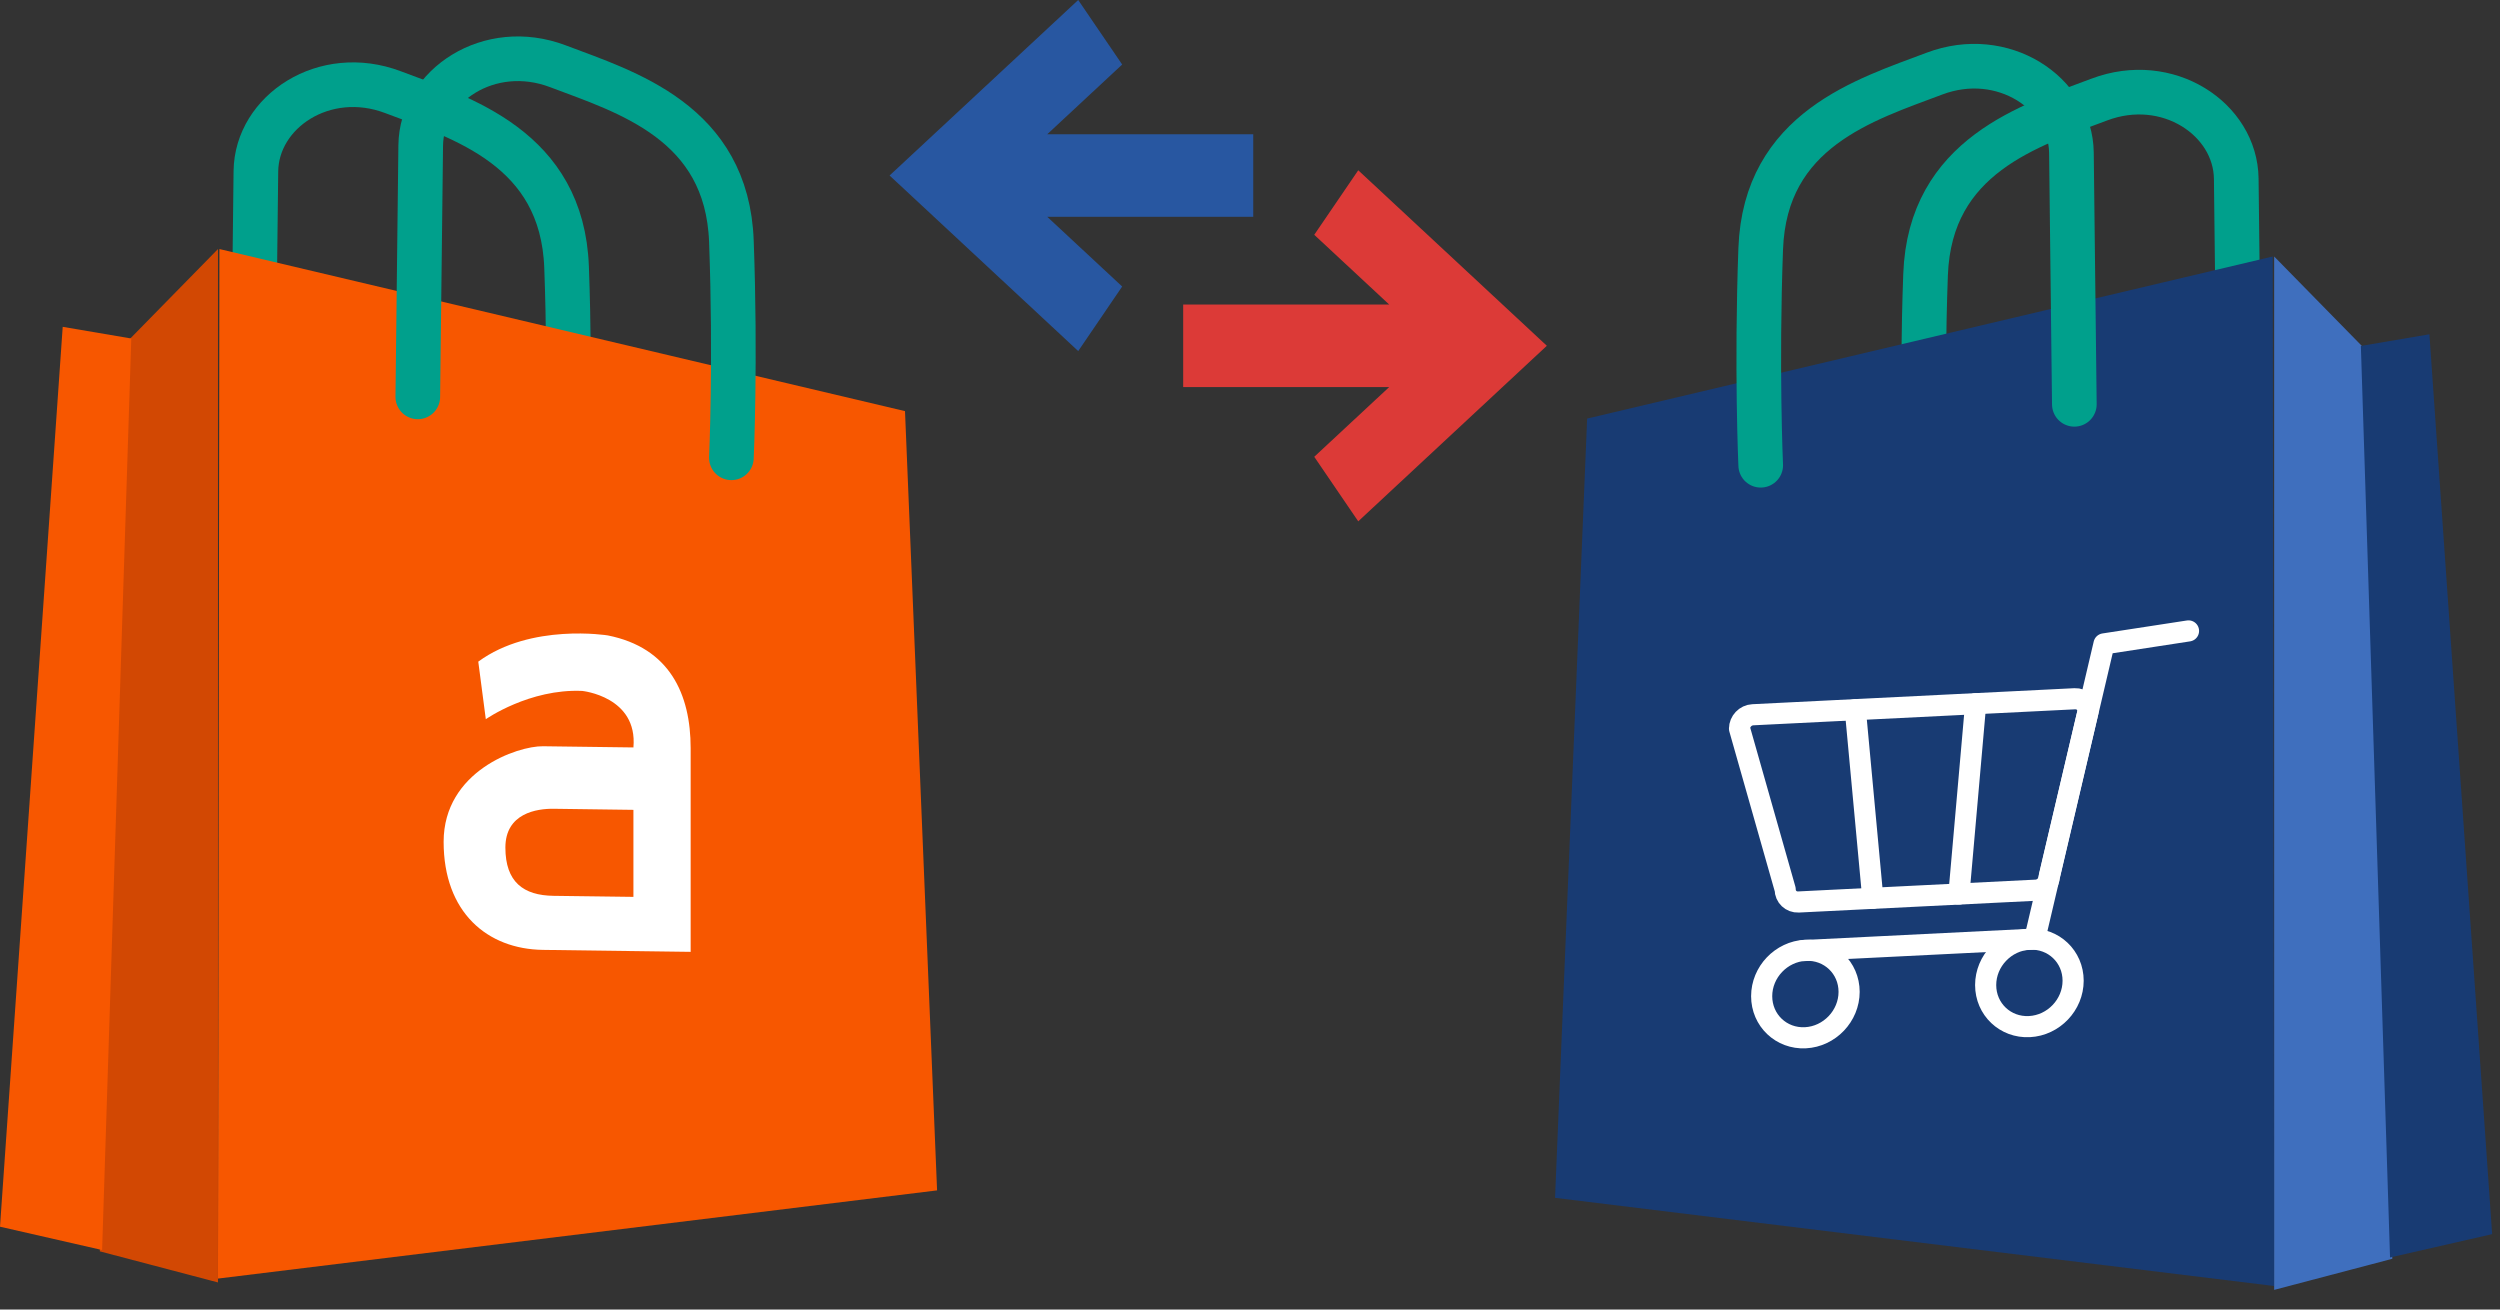
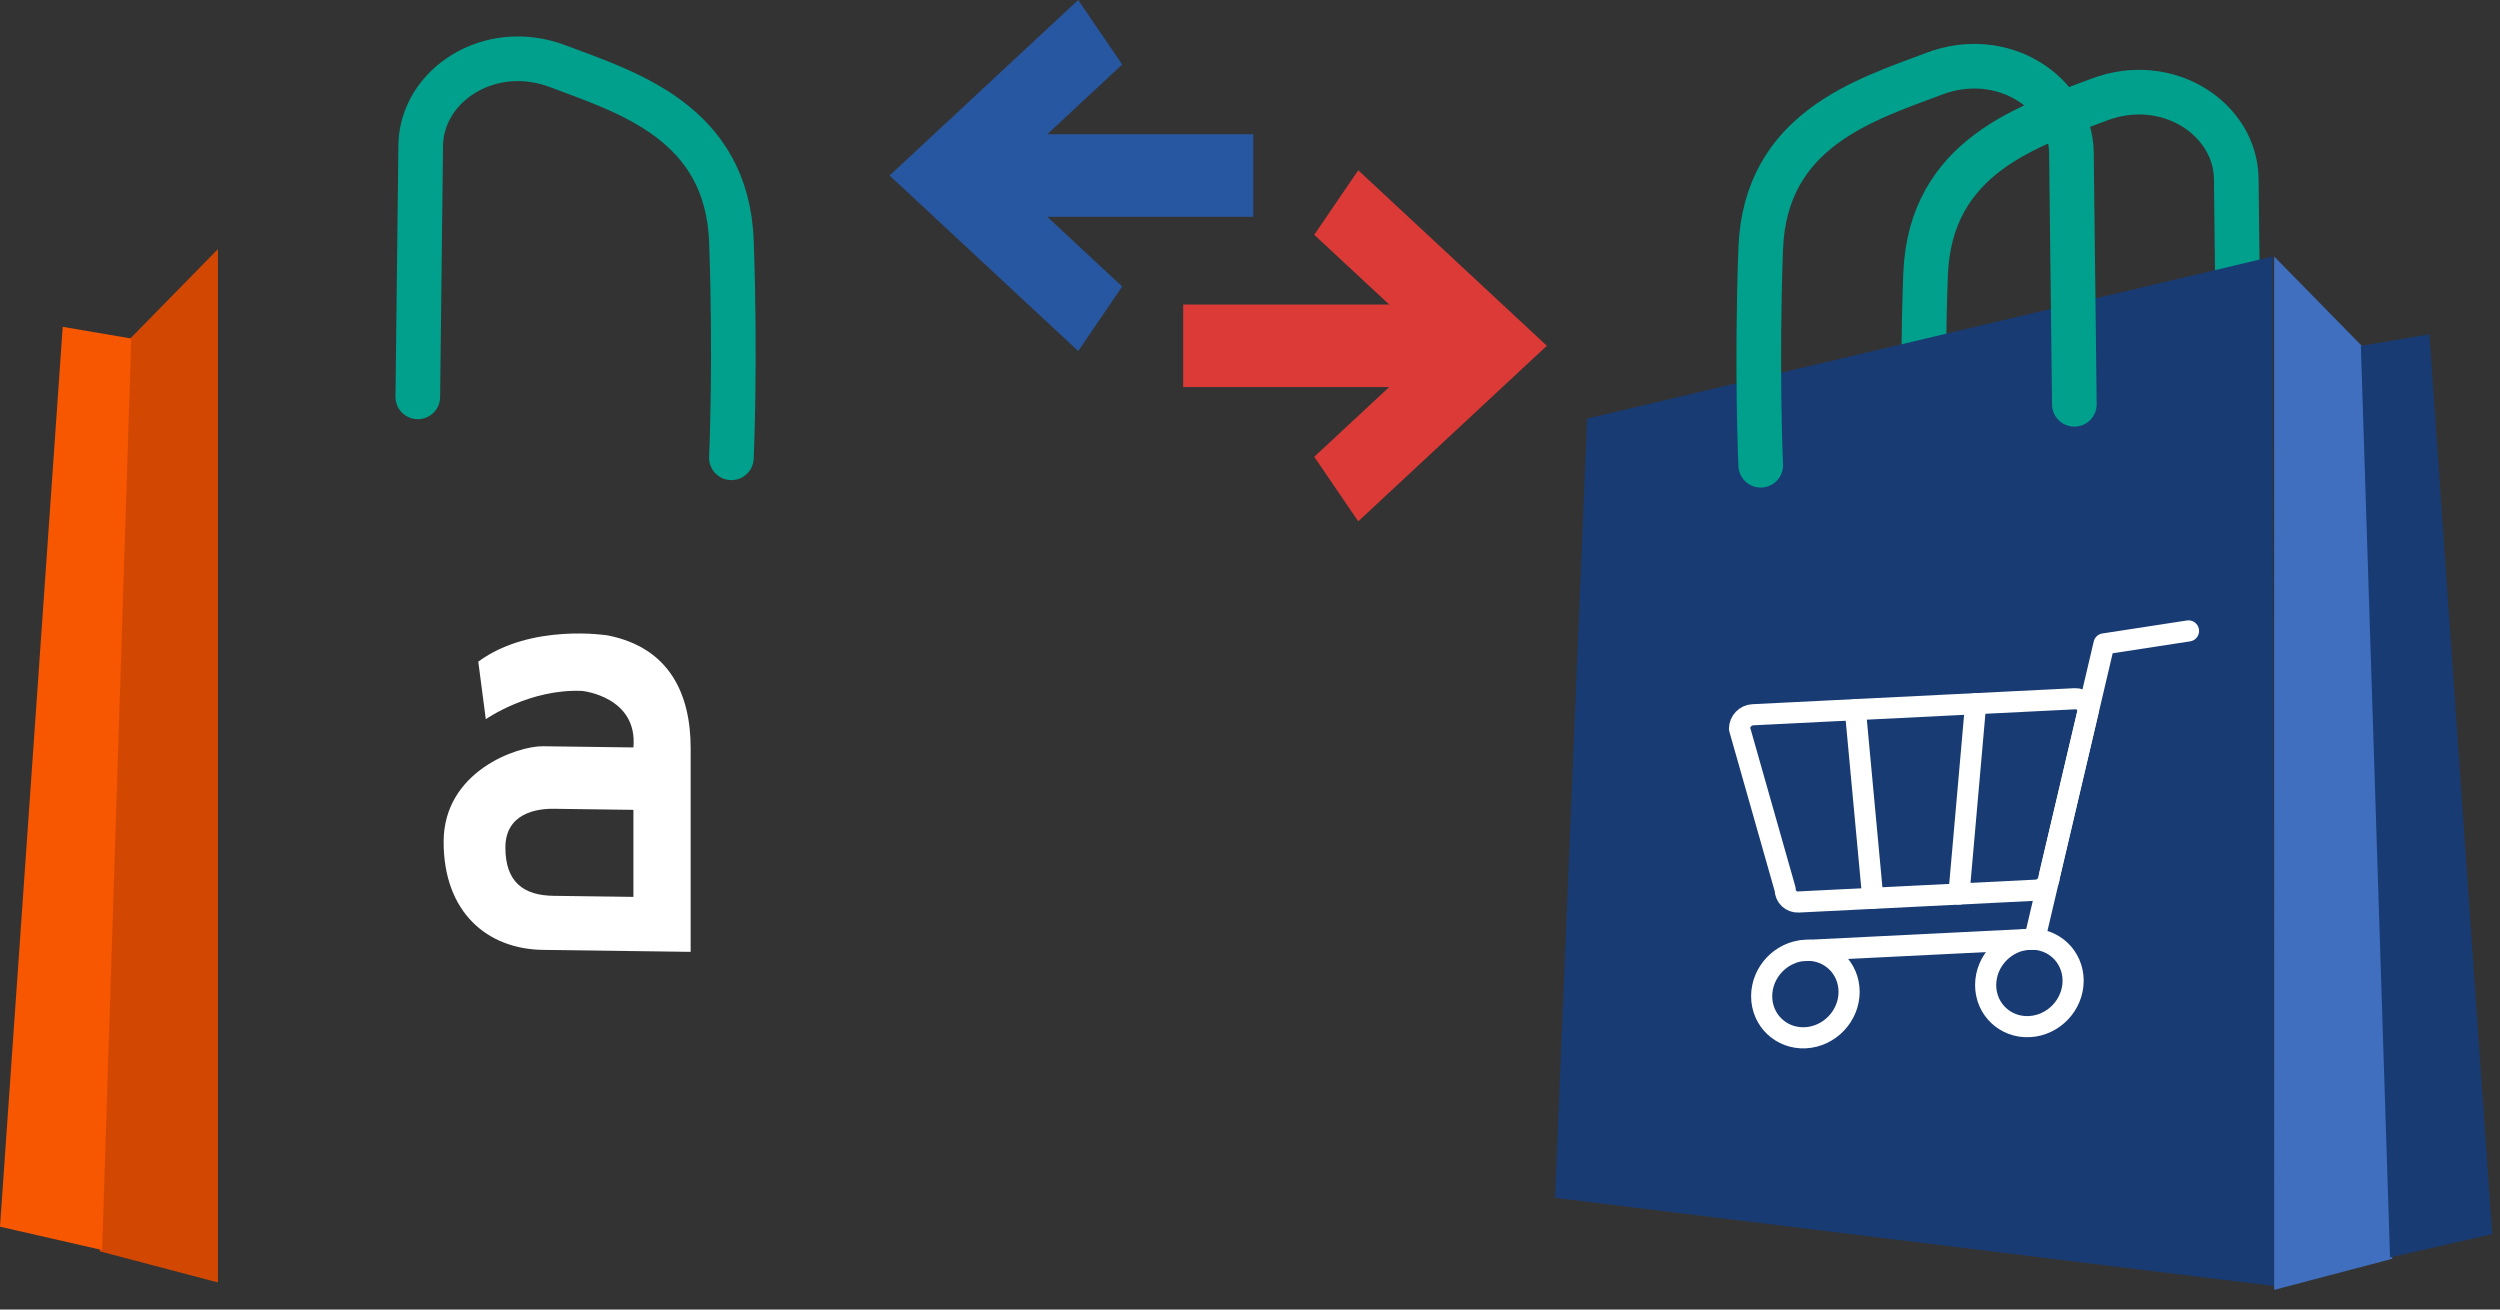
<svg xmlns="http://www.w3.org/2000/svg" xmlns:ns1="http://www.serif.com/" width="100%" height="100%" viewBox="0 0 84 44" version="1.1" xml:space="preserve" style="fill-rule:evenodd;clip-rule:evenodd;stroke-linecap:round;stroke-linejoin:round;stroke-miterlimit:1.5;">
  <rect x="0" y="0" width="84" height="44" fill="#333333" stroke="none" />
  <g>
    <g>
-       <path d="M8.5,14.206c0,0 0.075,-6.446 0.098,-8.452c0.023,-2.005 2.304,-3.529 4.607,-2.657c2.304,0.871 5.685,1.873 5.832,5.881c0.147,4.008 0,7.276 0,7.276" style="fill:none;stroke:#00a08c;stroke-width:1.5px;" />
-       <path d="M7.373,8.368l-0.049,34.592l24.162,-2.963l-1.078,-26.183l-23.035,-5.446Z" style="fill:#f75700;" />
-       <path d="M4.334,11.418l-0.98,30.627l3.97,1.045l-0,-34.722l-2.99,3.05Z" style="fill:#d24803;" />
+       <path d="M4.334,11.418l-0.98,30.627l3.97,1.045l-0,-34.722Z" style="fill:#d24803;" />
      <path d="M2.107,10.982l-2.107,30.235l3.431,0.784l0.98,-30.627l-2.304,-0.392Z" style="fill:#f75700;" />
      <path d="M14.038,13.335c0,-0 0.075,-6.447 0.098,-8.452c0.024,-2.005 2.304,-3.529 4.607,-2.658c2.304,0.872 5.685,1.874 5.832,5.882c0.148,4.008 0,7.275 0,7.275" style="fill:none;stroke:#00a08c;stroke-width:1.5px;" />
      <path d="M16.07,22.231l0.253,1.934c0,0 1.468,-1.029 3.239,-0.95c0,-0 1.873,0.19 1.721,1.899c-0,-0 -2.176,-0.029 -3.037,-0.04c-0.86,-0.012 -3.34,0.838 -3.34,3.211c0,2.373 1.468,3.607 3.34,3.631c1.873,0.025 4.96,0.066 4.96,0.066l-0,-6.843c-0,-1.821 -0.709,-3.376 -2.784,-3.789c0,-0 -2.581,-0.421 -4.352,0.881Zm5.213,4.98l-0,2.924c-0,0 -1.67,-0.022 -2.682,-0.035c-1.013,-0.013 -1.62,-0.463 -1.62,-1.622c0,-1.159 1.063,-1.31 1.62,-1.303c0.556,0.008 2.682,0.036 2.682,0.036Z" style="fill:#fff;" />
    </g>
    <path id="Shape-496" ns1:id="Shape 496" d="M45.637,5.721l-1.478,2.168l2.519,2.344l-6.923,-0l0,2.772l6.922,-0l-2.518,2.343l1.478,2.169l6.337,-5.899l-6.337,-5.897Z" style="fill:#dc3a37;fill-rule:nonzero;" />
    <path id="Shape-497" ns1:id="Shape 497" d="M36.228,0l1.477,2.168l-2.519,2.344l6.923,-0l-0,2.772l-6.922,-0l2.518,2.343l-1.477,2.169l-6.338,-5.899l6.338,-5.897Z" style="fill:#2857a1;fill-rule:nonzero;" />
    <g>
      <path d="M75.236,14.456c-0,0 -0.075,-6.446 -0.098,-8.452c-0.024,-2.005 -2.304,-3.529 -4.607,-2.657c-2.304,0.871 -5.685,1.873 -5.832,5.881c-0.147,4.008 -0,7.276 -0,7.276" style="fill:none;stroke:#00a08c;stroke-width:1.5px;" />
      <path d="M76.363,8.618l0.049,34.592l-24.162,-2.963l1.078,-26.183l23.035,-5.446Z" style="fill:#183b73;" />
      <path d="M79.402,11.668l0.98,30.627l-3.97,1.045l-0,-34.722l2.99,3.05Z" style="fill:#3f6fbe;" />
      <path d="M81.628,11.232l2.108,30.235l-3.431,0.784l-0.98,-30.627l2.303,-0.392Z" style="fill:#183b73;" />
      <path d="M69.698,13.585c-0,-0 -0.075,-6.447 -0.098,-8.452c-0.024,-2.005 -2.304,-3.529 -4.607,-2.658c-2.304,0.872 -5.686,1.874 -5.833,5.882c-0.147,4.008 0,7.275 0,7.275" style="fill:none;stroke:#00a08c;stroke-width:1.5px;" />
      <g>
        <path d="M73.534,21.199l-2.839,0.436l-2.33,9.919l-7.768,0.386" style="fill:none;stroke:#fff;stroke-width:0.71px;" />
        <path d="M68.188,31.556c-0.811,0.04 -1.47,0.731 -1.47,1.542c0,0.811 0.659,1.437 1.47,1.396c0.811,-0.04 1.469,-0.731 1.469,-1.542c-0,-0.811 -0.658,-1.436 -1.469,-1.396Z" style="fill:none;stroke:#fff;stroke-width:0.71px;" />
        <path d="M60.661,31.93c-0.811,0.041 -1.469,0.732 -1.469,1.542c-0,0.811 0.658,1.437 1.469,1.397c0.811,-0.041 1.469,-0.732 1.469,-1.543c0,-0.81 -0.658,-1.436 -1.469,-1.396Z" style="fill:none;stroke:#fff;stroke-width:0.71px;" />
        <path d="M58.448,24.484c0,-0.246 0.2,-0.456 0.446,-0.468l10.82,-0.538c0.246,-0.012 0.445,0.178 0.445,0.424l-1.304,5.54c0,0.246 -0.2,0.456 -0.446,0.468l-7.981,0.397c-0.246,0.012 -0.446,-0.178 -0.446,-0.424l-1.534,-5.399Z" style="fill:none;stroke:#fff;stroke-width:0.71px;" />
        <path d="M62.338,23.845l0.589,6.337" style="fill:none;stroke:#fff;stroke-width:0.71px;" />
        <path d="M66.383,23.644l-0.563,6.395" style="fill:none;stroke:#fff;stroke-width:0.71px;" />
      </g>
    </g>
  </g>
</svg>